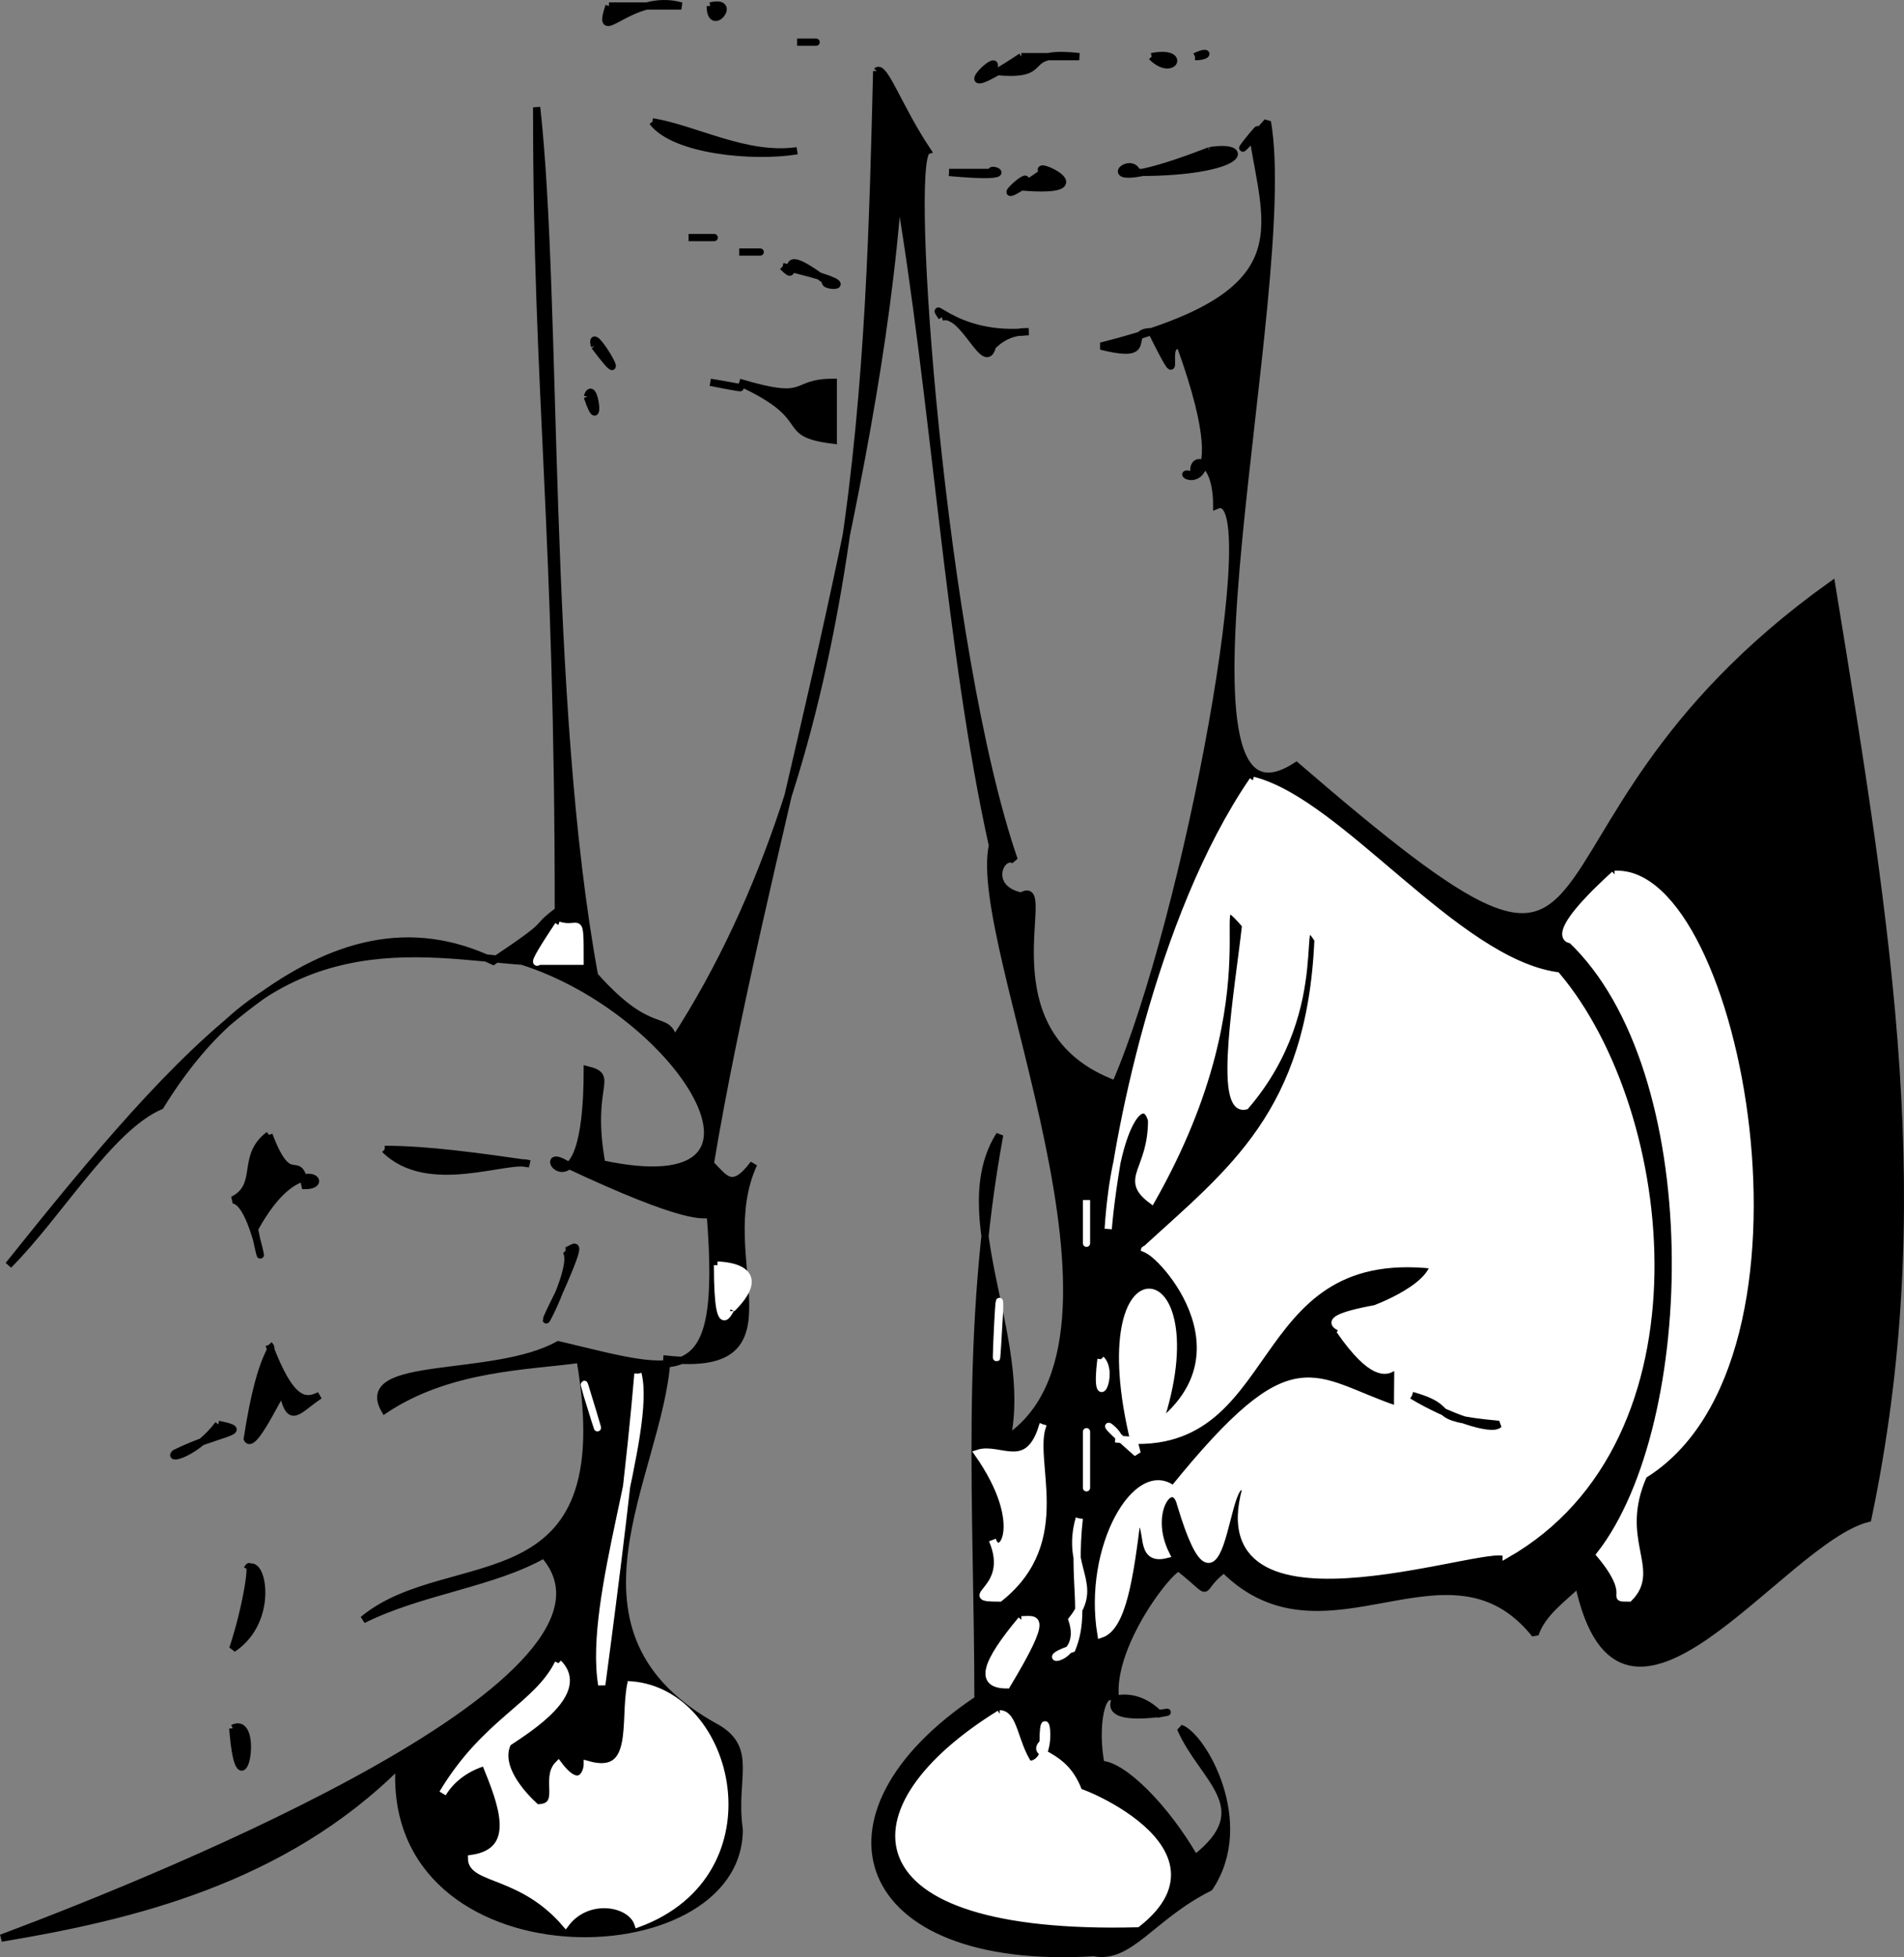
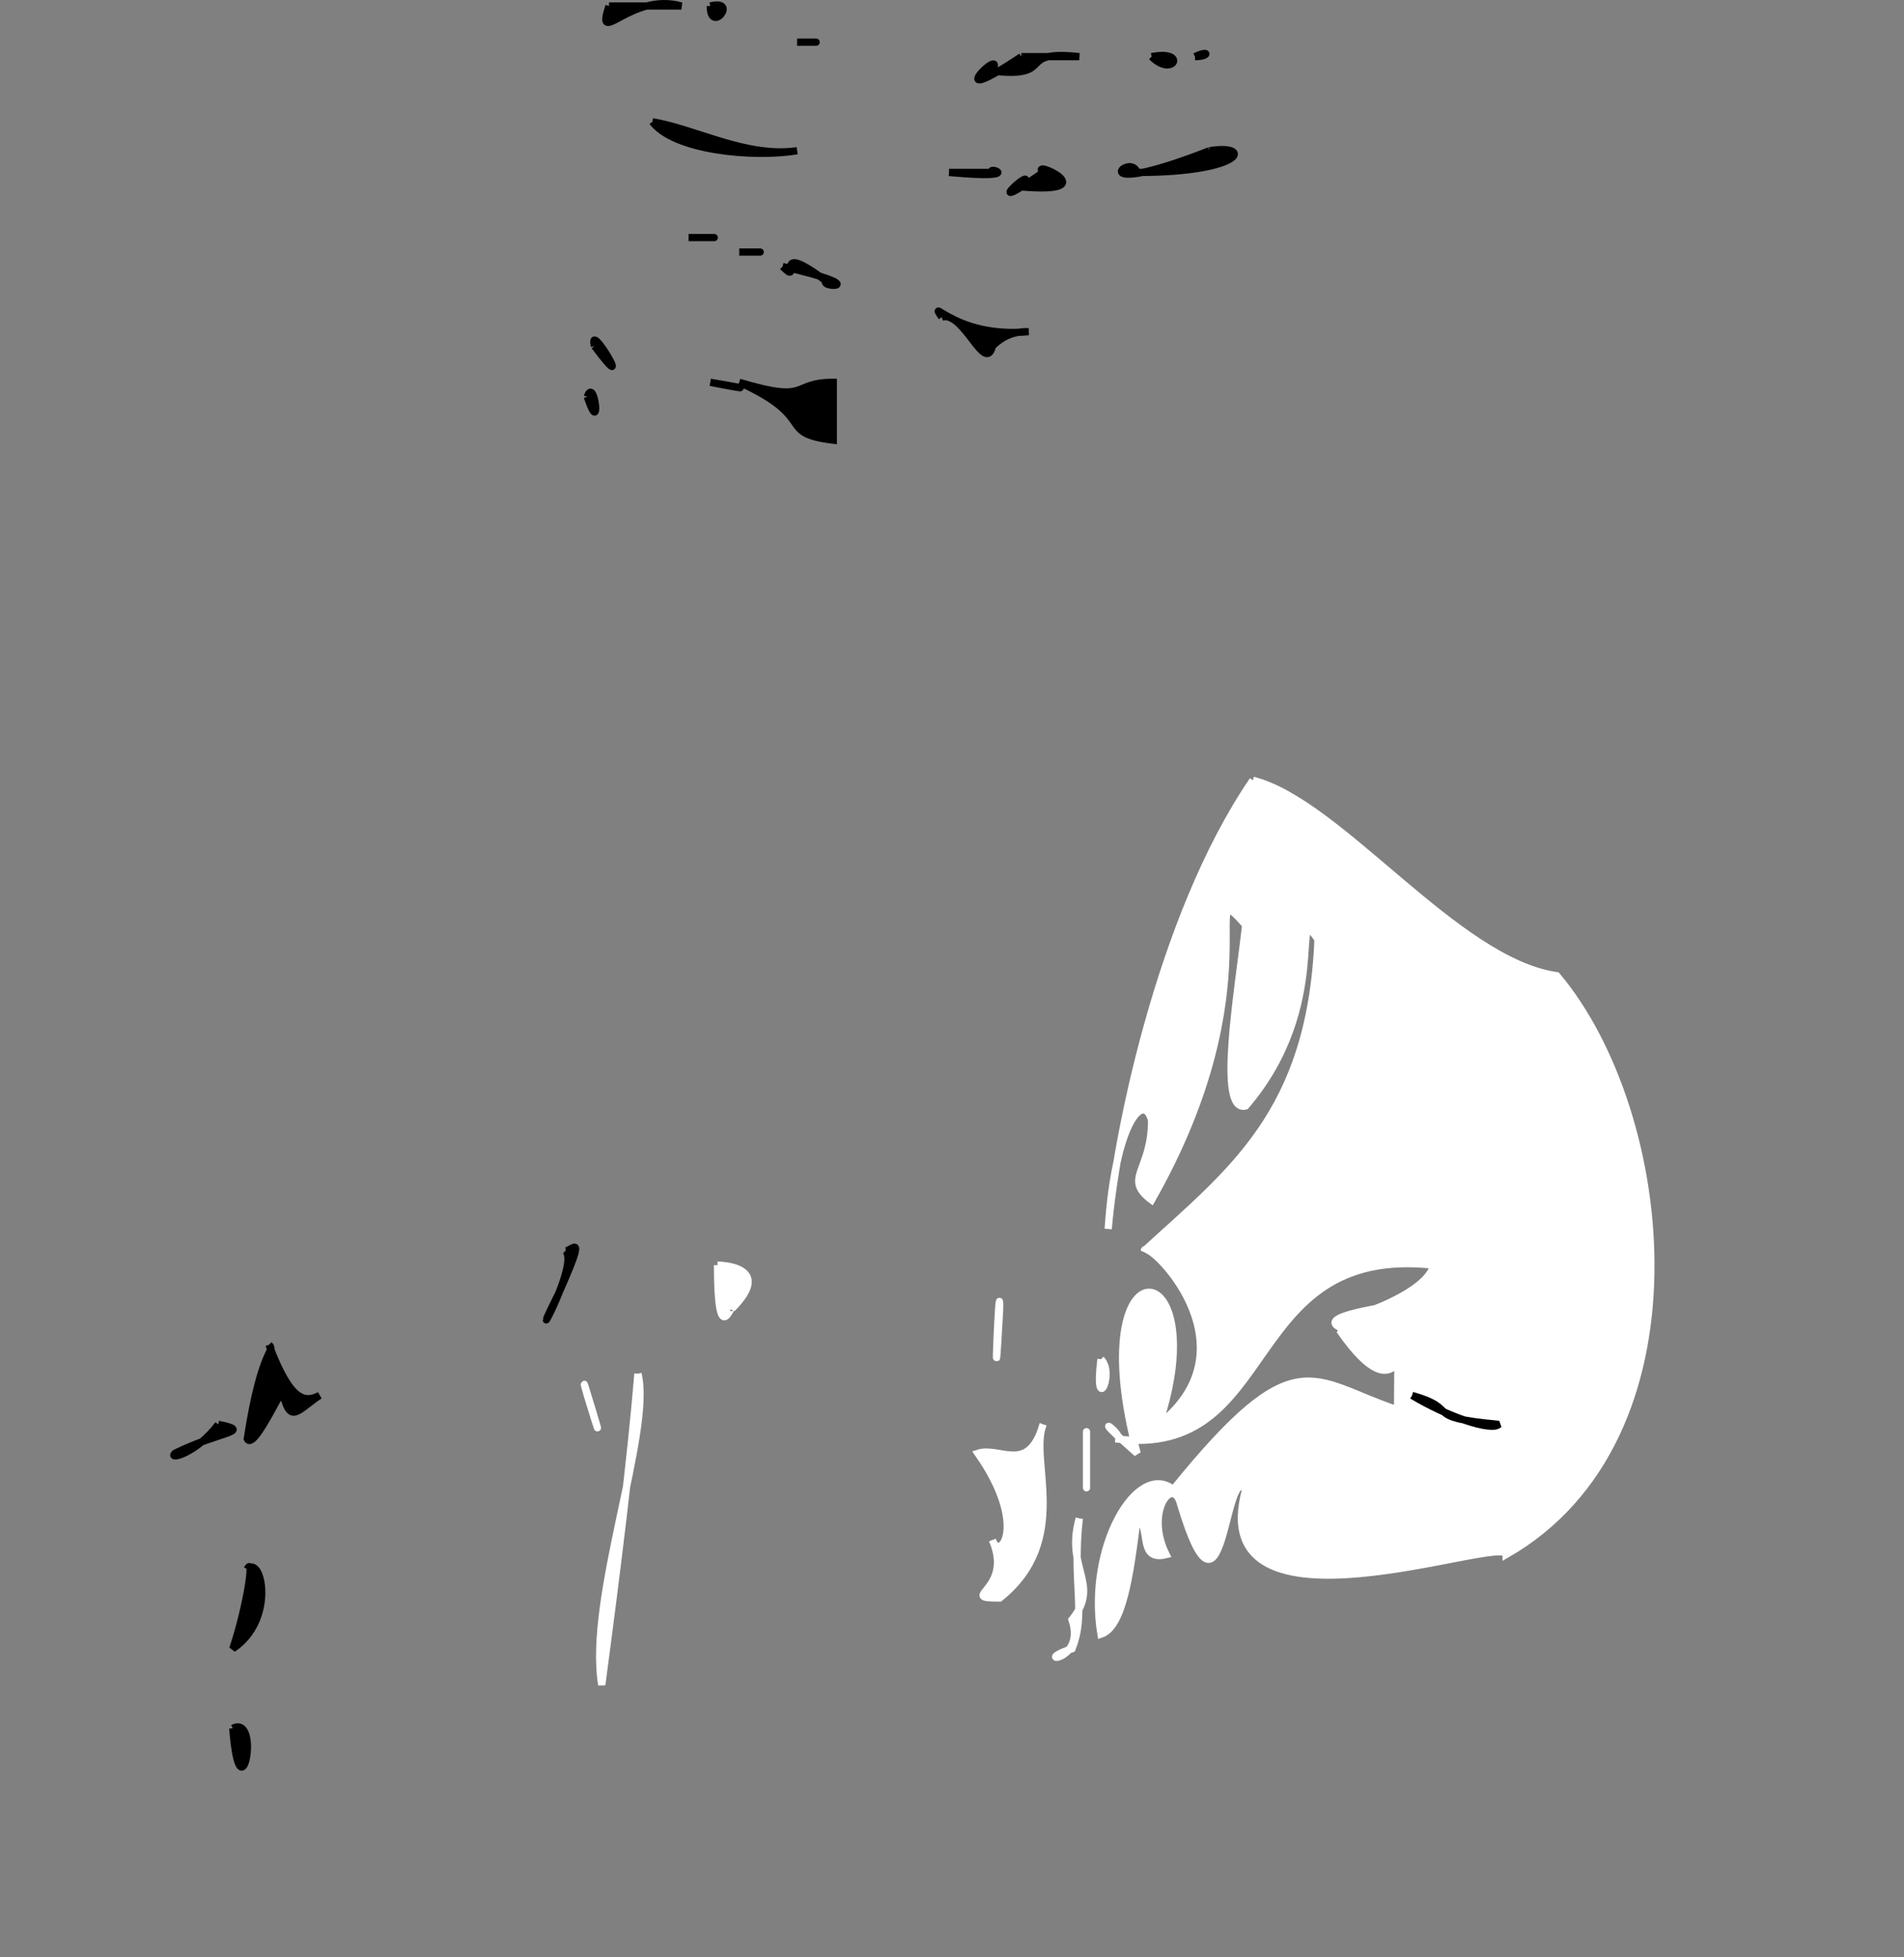
<svg xmlns="http://www.w3.org/2000/svg" width="263.171" height="270.462" version="1.2">
  <rect width="100%" height="100%" fill="#808080" stroke="none" />
  <g fill="none" stroke="#000" stroke-miterlimit="2" font-family="'Sans Serif'" font-size="12.5" font-weight="400">
    <path fill="#000" d="M84.176.83h10c-7-2-12 6-10 0m14 0c4-1 0 4 0 0m12 5c4 0 3 0 0 0m31 2h8c-9-1-3 3-12 2 2-4-8 6 4-2m18 0c3 3 5-1 0 0m6 0c2 0 2-1 0 0" vector-effect="non-scaling-stroke" />
-     <path fill="#000" d="M121.176 9.83c1-1 3 5 7 11-3 1 2 69 12 98-2-1-4 4 1 5 5-3-6 19 13 26 10-23 21-83 14-80 0-7-4-7-3-4-5-2 7 7-2-18-3-1 1 8-4-2-4 0 1 4-7 2 28-7 23-16 21-29 3-4-6 7 2-2 4 23-16 102 4 89 51 44 25 10 74-25 8 49 14 86 5 129-12 3-34 37-40 9-2 2-5 4-6 7-12-15-29 5-43-9-4 3-1 4-6 0 0-2-10 10-9 18 0 0 3-1 6 2 5-1-8 2-6-2-2-2-3 4-2 9 3 0 9 6 13 13 9-7 1-11-2-18 3 1 10 13 4 22-8 4-11 10-16 9-33 2-40-19-16-35 0-26-2-51 3-78-7 11 4 28 1 42 21-14-5-68-2-82-6-27-8-62-13-91-3 43-19 93-26 135 2 2 3 4 6 0-6 13 7 29-12 27-1 16-17 38 7 51 5 3 2 7 3 14 0 20-49 21-47-9-16 16-37 21-55 24 24-9 90-36 75-53-7 4-17 5-25 9 12-10 36-1 30-36-7 1-18 1-27 7-4-7 15-4 24-9 17 4 23 7 21-18-1 0-3 1-20-7-5-3 3 9 3-13 4 1 0 2 2 13 28 6 11-21-11-28-14-1-34-6-50 20-7 3-14 15-21 22 24-30 44-53 67-42 9-6 5-4 9-7 0-53-3-71-3-111 3 27 1 82 8 120 8 9 10 5 11 9 26-40 27-94 28-134" vector-effect="non-scaling-stroke" />
    <path fill="#000" d="M90.176 16.83c6 1 13 5 20 4-6 1-17 0-20-4m77 4c6-1 5 3-10 3-1-3-8 4 10-3m-36 3h6c-1-1 5 1-6 0m13 0c-2-2 9 3-3 2 3-4-7 5 3-2m-49 9c8 0 0 0 0 0m7 2c1 0 6 0 0 0m6 2c3 3-2-4 6 2-1 1 7 1-6-2m22 7c-2-3 2 3 12 2-1 0-3 0-5 2-1 4-4-5-7-4m-48 4c-1-4 6 8 0 0m16 5c6 1 5 1 0 0" vector-effect="non-scaling-stroke" />
    <path fill="#000" d="M102.176 52.83c10 3 7 0 13 0v8c-8-1-2-3-13-8m-21 2c1-3 2 6 0 0" vector-effect="non-scaling-stroke" />
    <path fill="#fff" stroke="#fff" d="M173.176 107.83c12 3 28 25 42 27 16 19 21 64-7 80 0-3-42 13-36-9-3-4-3 22-9 2-1-4-5 1-2 7-4 1-2-4-4-5-1 8-2 15-5 16-2-12 5-24 10-20 17-21 19-15 31-11 0-14 1 2-8-11 3 0-6-1 5-3-3 1 7-2 8-6-27-3-21 27-44 24 2 0-5-5 3 2-8-30 11-28 3-4 14-11-2-26-2-24 12-11 23-19 24-43-4-6 2 9-10 23-4 1-1-16 0-25-7-8 4 8-13 38-4-3 0-4 0-11-1-4-5 0-6 15 1-12 7-43 20-62" vector-effect="non-scaling-stroke" />
-     <path fill="#fff" stroke="#fff" d="M223.176 120.83c17-1 30 67 4 83-4 9 2 13-2 17-3 0 1 0-4-6 14-18 15-67-4-85 1 0-5 1 6-9m-146 7c3 1 3-2 3 5h-5c1-2-4 4 2-5" vector-effect="non-scaling-stroke" />
-     <path fill="#000" d="M37.176 156.83c3 8 4 2 5 7 4 0-1-5-7 6 2 10 0-4-3-4 4-2 1-6 5-9m16 2c6 0 13 1 20 2-3-1-14 4-20-2" vector-effect="non-scaling-stroke" />
-     <path fill="#fff" stroke="#fff" d="M150.176 165.83c0 1 0 13 0 0" vector-effect="non-scaling-stroke" />
    <path fill="#000" d="M78.176 172.83c1 0 3-3-1 6-5 10 3-4 1-6" vector-effect="non-scaling-stroke" />
    <path fill="#fff" stroke="#fff" d="M99.176 174.83s8 0 2 6c0-1-2 6-2-6m39 6c0-6-1 18 0 0" vector-effect="non-scaling-stroke" />
    <path fill="#000" d="M37.176 185.83c3 8 5 8 7 7-3 2-4 4-5 0 1-4-4 8-5 6 2-13 4-12 3-13" vector-effect="non-scaling-stroke" />
    <path fill="#fff" stroke="#fff" d="M152.176 187.83c2 2-1 8 0 0m-64 2c-1 12-3 28-5 43-2-12 7-35 5-43m-7 3c-2-7 4 13 0 0" vector-effect="non-scaling-stroke" />
    <path fill="#000" d="M195.176 192.83c7 2 1 3 12 4-1 1-7-1-12-4m-165 4c5 1 0 1-6 4-1 1 3 0 6-4" vector-effect="non-scaling-stroke" />
    <path fill="#fff" stroke="#fff" d="M144.176 196.83c-2 5 4 16-6 24-6 0 2-1-1-8 1 3 5-2-2-12 3-1 7 3 9-4m6 2c0-6 0 18 0 0m-1 11c-1 9 1 13-1 18-6 2 2 2 0-4 4-5-1-7 1-14" vector-effect="non-scaling-stroke" />
    <path fill="#000" d="M34.176 216.83c2-2 4 7-2 11 2-6 3-13 2-11" vector-effect="non-scaling-stroke" />
-     <path fill="#fff" stroke="#fff" d="M141.176 223.83c2 0 4-1-2 9-4 0-3-3 2-9m-64 6c4 4-4 9-7 11-2 4 4 9 4 9 4 0 1-4 3-6 3 4 4 1 4 0 7 2 5-6 6-11 14 1 20 26 1 33-1-3-7-4-10 0-6-7-13-6-13-9 7-1 4-8 2-13 4-1-3-1-6 4 6-10 13-12 16-18m61 7c2 0 2 4 4 7 4 0 2-10 2-3-2 2 3 1 5 7-4-2 22 7 8 18-40 1-40-16-19-29" vector-effect="non-scaling-stroke" />
    <path fill="#000" d="M32.176 238.83c4-2 1 13 0 0" vector-effect="non-scaling-stroke" />
  </g>
</svg>